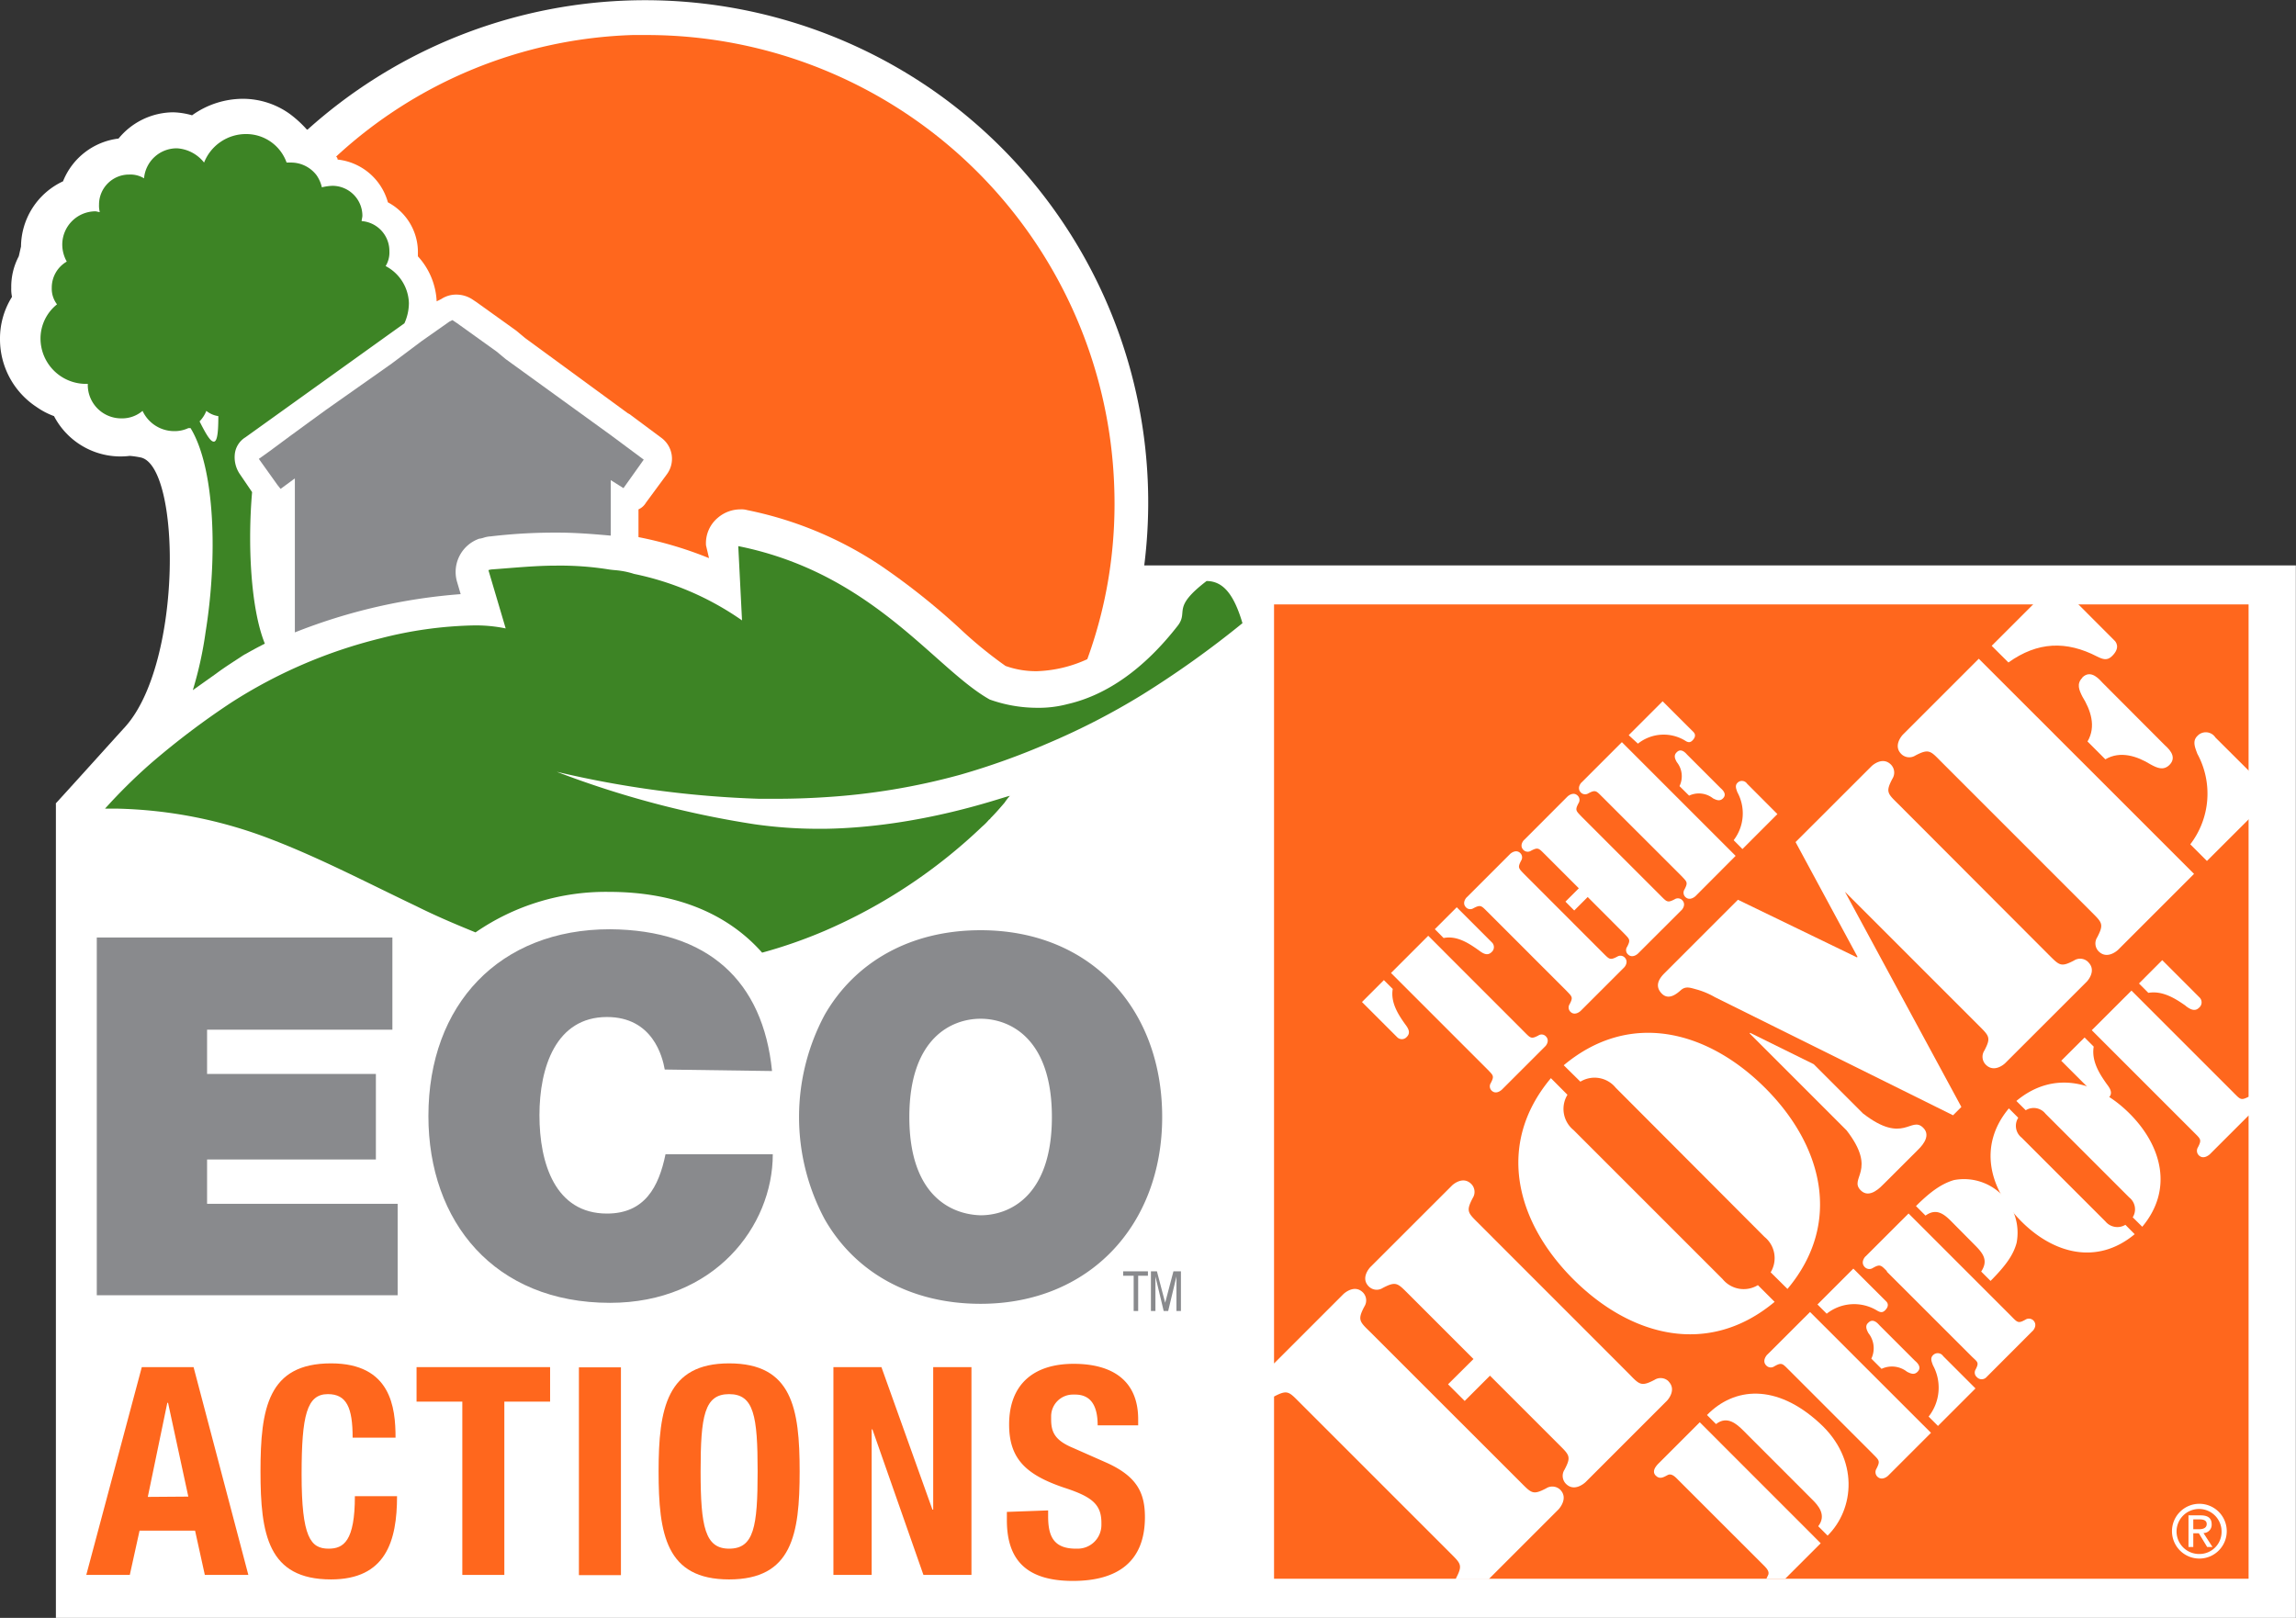
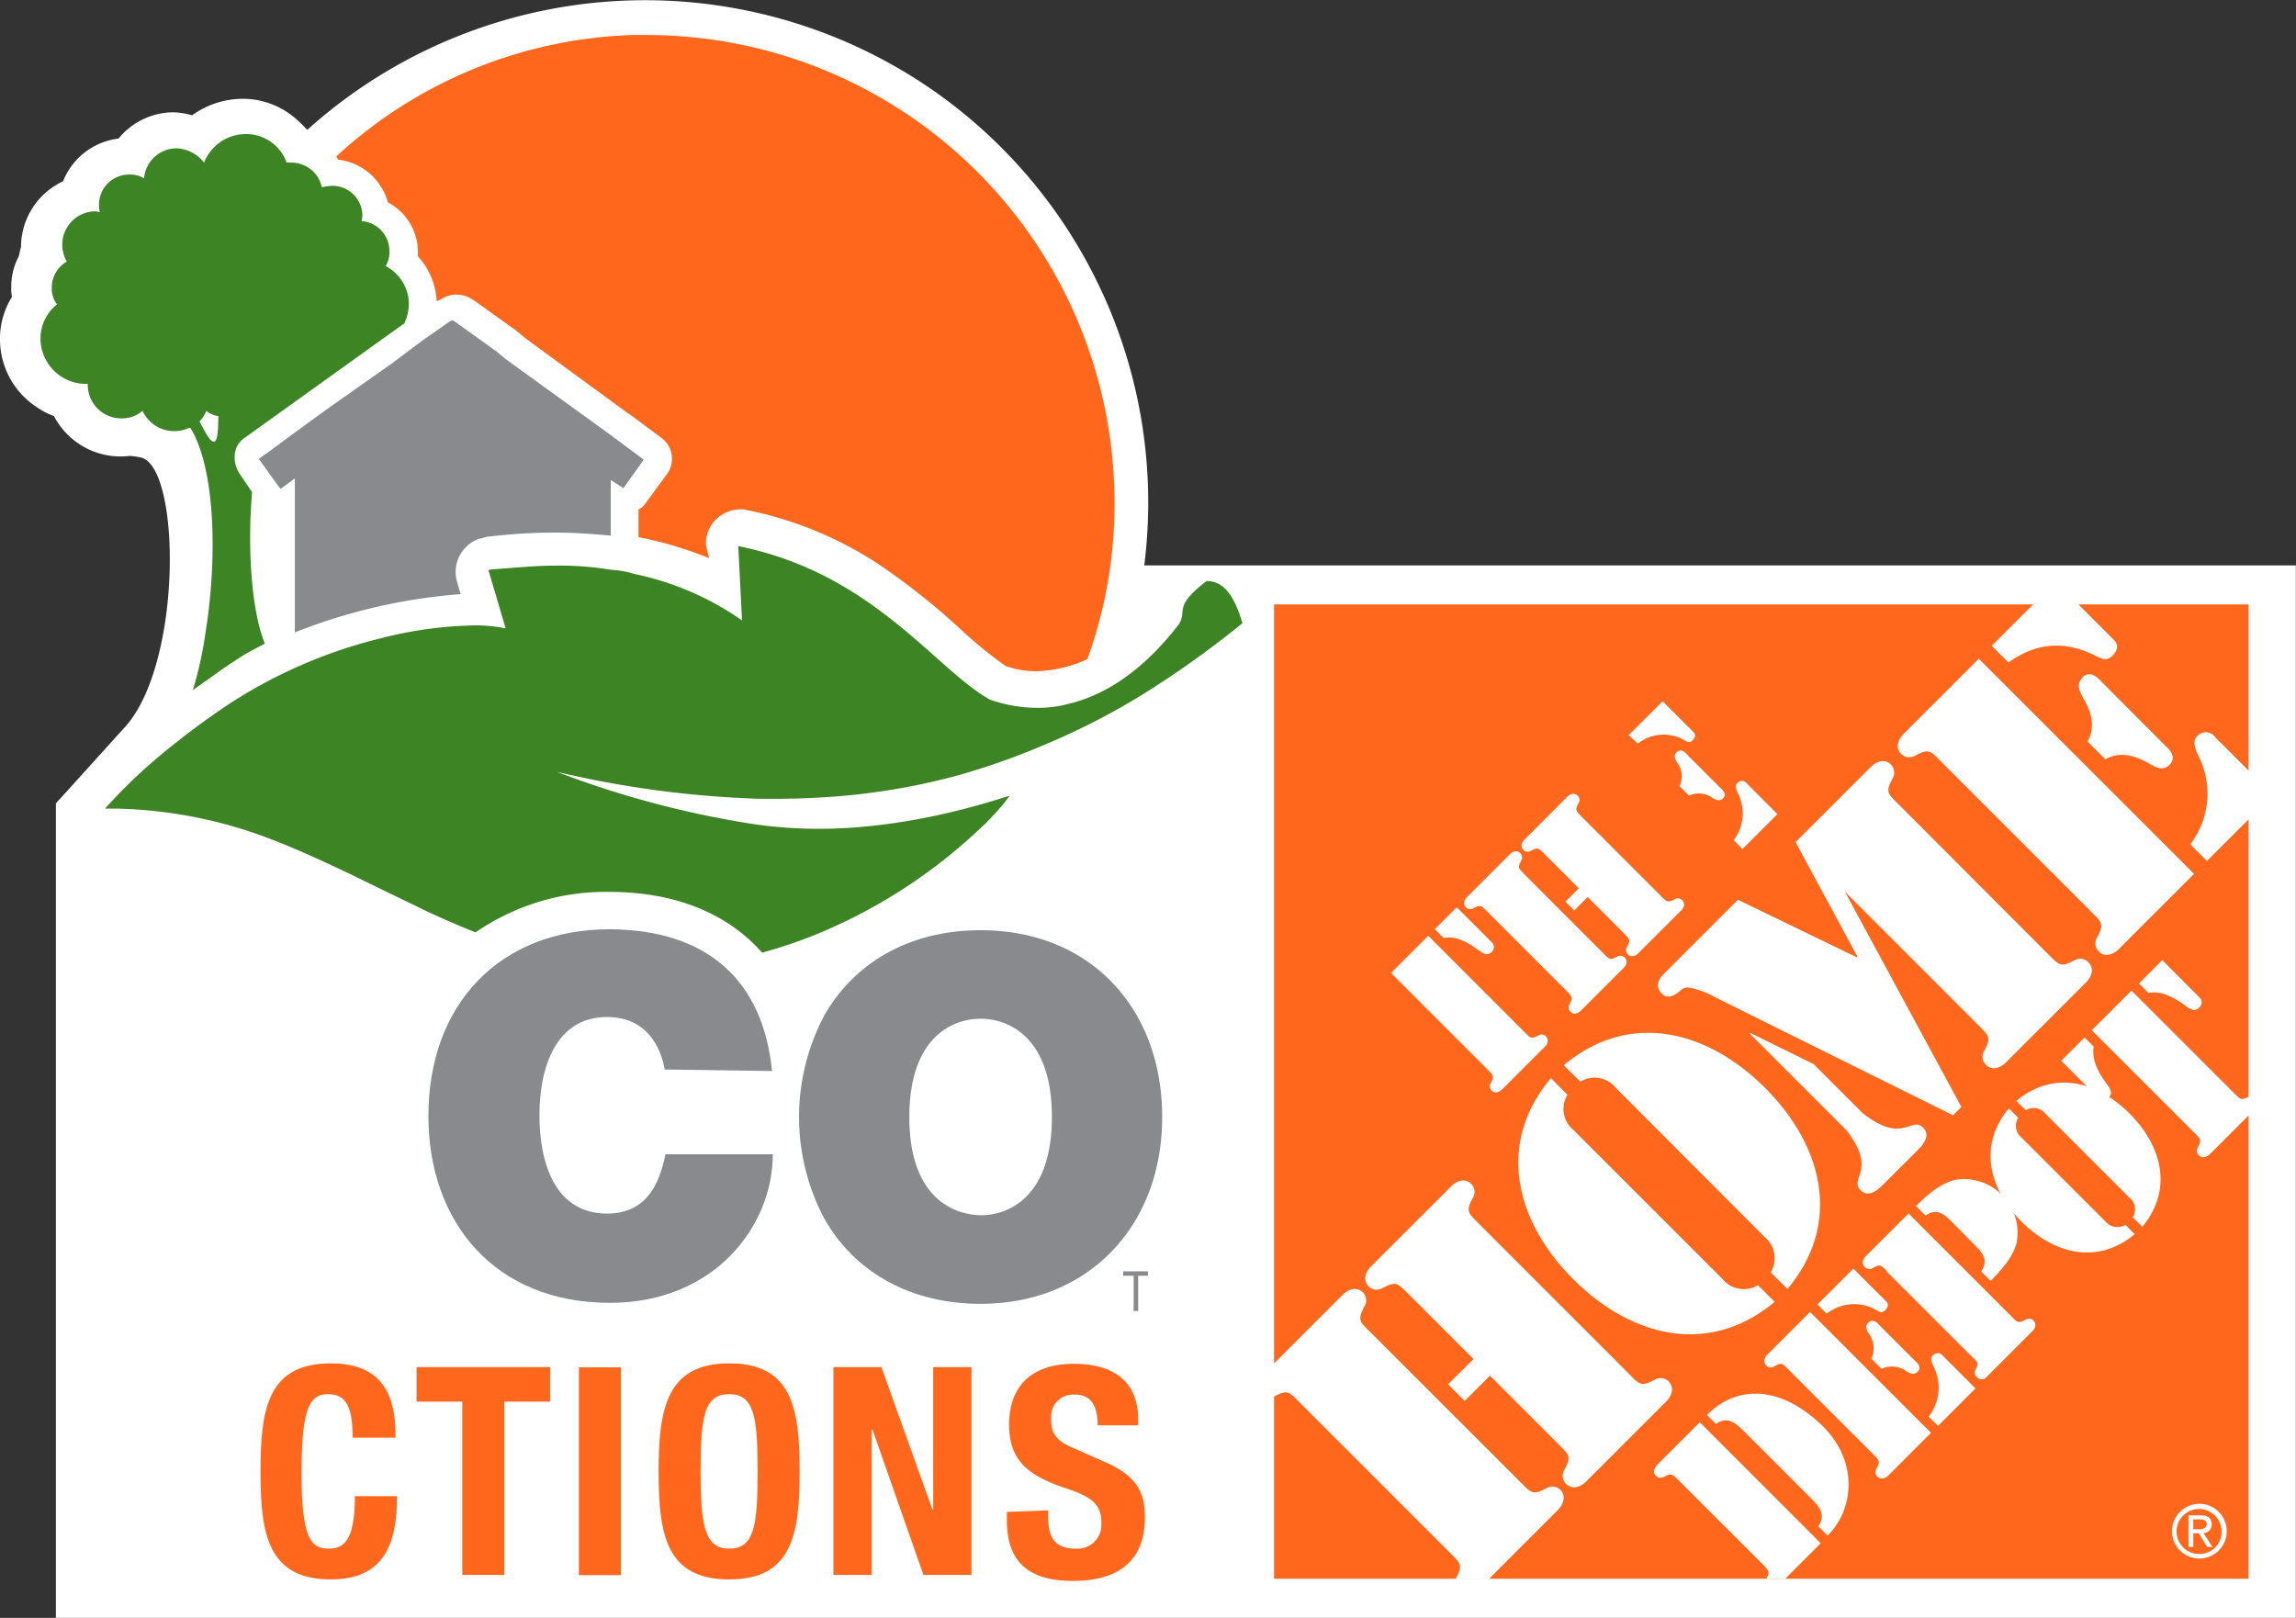
<svg xmlns="http://www.w3.org/2000/svg" viewBox="0 0 306.02 215.67">
  <rect x="0" y="0" width="306.02" height="215.67" fill="#333333" stroke="none" />
  <g id="Layer_2" data-name="Layer 2">
    <g id="Layer_1-2" data-name="Layer 1">
      <path d="M152.51,75.37A66.95,66.95,0,0,0,124.3,12,67.3,67.3,0,0,0,41,17.27h-.1a15.07,15.07,0,0,0-2.3-2.1,10.73,10.73,0,0,0-6.3-2,11.67,11.67,0,0,0-6.7,2.2,10.05,10.05,0,0,0-2.5-.4,9.49,9.49,0,0,0-7.3,3.5,9.14,9.14,0,0,0-7.4,5.7,9.68,9.68,0,0,0-5.6,8.7c-.1.4-.2.9-.3,1.3a8.68,8.68,0,0,0-1,4.2,4.87,4.87,0,0,0,.1,1.2A10.46,10.46,0,0,0,0,45.27a10.8,10.8,0,0,0,4.9,9,10.08,10.08,0,0,0,2.3,1.2,10,10,0,0,0,10.1,5.3,12,12,0,0,1,1.4.2c5.4,1,5.7,27.3-2,35.9-3,3.3-6.07,6.73-9.25,10.21a.21.21,0,0,0,0,.12V215.67H306V75.37Z" fill="#fff" fill-rule="evenodd" />
      <rect x="169.81" y="80.57" width="129.89" height="129.88" fill="#ff671d" />
      <path d="M293.1,200.46a3.65,3.65,0,1,0,3.69,3.64A3.65,3.65,0,0,0,293.1,200.46Zm0,6.69a3,3,0,1,1,3-3.05A2.95,2.95,0,0,1,293.1,207.15Z" fill="#fff" />
      <path d="M293.69,204.36a1.1,1.1,0,0,0,1.09-1.16c0-.83-.49-1.2-1.48-1.2h-1.61v4.22h.64v-1.83h.74l1.11,1.83h.71Zm-1.36-.51v-1.31h.87c.44,0,.92.1.92.62s-.49.69-1,.69Z" fill="#fff" />
      <path d="M208.92,145.93a3.63,3.63,0,0,0,.81,4.71l19.86,19.86a3.63,3.63,0,0,0,4.71.81l2.23,2.23c-8.84,7.38-19.19,4.61-26.82-3s-10.4-18-3-26.82l2.22,2.23Z" fill="#fff" />
      <path d="M236,169.6a3.64,3.64,0,0,0-.82-4.72L215.35,145a3.63,3.63,0,0,0-4.71-.81L208.42,142c8.83-7.38,19.18-4.61,26.82,3s10.4,18,3,26.82L236,169.6Z" fill="#fff" />
      <path d="M278.31,128.23a1.51,1.51,0,0,0-1.88-.19c-1.76.92-1.94.65-3.37-.77L253,107.17c-1.43-1.41-1.7-1.6-.77-3.37a1.52,1.52,0,0,0-.2-1.88c-1.11-1.11-2.45.08-2.6.23l-10.11,10.1,8.26,15.3-.08.07-15.86-7.68-9.72,9.72c-.46.46-1.61,1.6-.42,2.8.92.92,2,0,2.52-.46.69-.61,1.31-.31,2.23-.07a10.61,10.61,0,0,1,2.33,1l31.73,15.74,1.11-1.11-15.52-28.69,17.81,17.81c1.42,1.42,1.69,1.62.77,3.37a1.5,1.5,0,0,0,.2,1.88c1.11,1.11,2.45-.07,2.6-.23l10.84-10.83c.15-.15,1.33-1.49.22-2.6Z" fill="#fff" />
      <path d="M248.34,148.46l-6.6-6.6-8.47-4.18-.07.08,12.92,12.92c4.18,5.41.24,6.36,1.89,8,1.18,1.18,2.67-.46,3.1-.89l4.36-4.35c.42-.42,2.06-1.91.87-3.1-1.65-1.65-2.6,2.29-8-1.89Z" fill="#fff" />
      <path d="M227.52,188.62c3.62-3.71,9.22-4.23,15,1.08,5.3,4.82,4.65,11.47,1.07,15l-1.25-1.25c1.15-1.49,0-2.78-.84-3.6l-9.18-9.19c-.82-.81-2.11-2-3.6-.83l-1.25-1.25Z" fill="#fff" />
      <path d="M235.55,180.58l5.7-5.69L257.37,191l-5.69,5.69c-.08.09-.84.76-1.47.14a.86.86,0,0,1-.1-1.06c.51-1,.36-1.1-.43-1.9l-11.3-11.3c-.8-.8-.91-1-1.9-.43a.83.83,0,0,1-1.06-.11c-.62-.62.05-1.38.13-1.46Z" fill="#fff" />
      <path d="M242.22,173.91l4.8-4.8,4.38,4.37c.11.11.5.54-.15,1.19-.37.37-.69.26-1.12,0a5.88,5.88,0,0,0-6.66.45l-1.25-1.25Z" fill="#fff" />
      <path d="M257.09,188.79a6.23,6.23,0,0,0,.54-6.8c-.17-.47-.39-.94,0-1.33a.87.87,0,0,1,1.36.11l4.31,4.31-5,5-1.25-1.25Z" fill="#fff" />
      <path d="M249.42,181.11a3.23,3.23,0,0,0-.39-3.4c-.26-.48-.48-1,0-1.4.67-.67,1.34.22,1.51.39l4.66,4.66c.17.16,1.05.83.38,1.5-.45.46-.92.24-1.4,0a3.25,3.25,0,0,0-3.4-.39l-1.34-1.34Z" fill="#fff" />
      <path d="M255.35,160.79c2-2,3.47-3,5.06-3.48a7.14,7.14,0,0,1,8.37,8.37c-.43,1.6-1.42,3-3.47,5.07l-1.25-1.25c1-1.51.21-2.46-.84-3.52L260,162.73c-1-1-2-1.67-3.36-.69l-1.25-1.25Z" fill="#fff" />
      <path d="M251.51,169.46c-.8-.8-.91-1-1.9-.43a.85.85,0,0,1-1.06-.12c-.62-.62,0-1.37.13-1.46l5.7-5.69,13.71,13.71c.79.8.9,1,1.89.43A.86.86,0,0,1,271,176c.63.63,0,1.38-.13,1.46l-6.1,6.11a.87.87,0,0,1-1.29,0,.79.79,0,0,1-.17-1c.52-1,.25-1-.54-1.78l-11.3-11.29Z" fill="#fff" />
      <path d="M269,149a2,2,0,0,0,.45,2.65l11.17,11.17a2.06,2.06,0,0,0,2.66.45l1.24,1.25c-5,4.16-10.79,2.61-15.08-1.68s-5.85-10.11-1.69-15.09L269,149Z" fill="#fff" />
      <path d="M284.25,162.28a2,2,0,0,0-.45-2.65l-11.17-11.17A2,2,0,0,0,270,148l-1.25-1.24c5-4.17,10.8-2.61,15.09,1.68s5.85,10.11,1.69,15.09l-1.26-1.25Z" fill="#fff" />
      <path d="M185.36,129.74l5-5,12.88,12.89c.75.75.86.9,1.79.41a.77.77,0,0,1,1,.1c.59.59,0,1.3-.12,1.38l-5.73,5.73c-.09.08-.79.71-1.38.12a.8.8,0,0,1-.1-1c.48-.93.34-1-.41-1.78l-12.89-12.89Z" fill="#fff" />
      <path d="M198.88,125.66a.87.87,0,0,1-.08,1.26c-.57.57-1.2.14-1.7-.24-1.26-.89-2.88-2-4.69-1.64l-1.17-1.18,2.92-2.92,4.72,4.72Z" fill="#fff" />
-       <path d="M181.53,133.57l2.92-2.92,1.18,1.18c-.31,1.8.74,3.42,1.64,4.68.38.5.81,1.13.24,1.7a.87.87,0,0,1-1.26.08l-4.72-4.72Z" fill="#fff" />
      <path d="M213.75,127.13c.75.74.85.89,1.79.4a.8.8,0,0,1,1,.1c.58.59,0,1.3-.12,1.38l-5.74,5.74c-.08.08-.79.7-1.37.12a.8.8,0,0,1-.11-1c.49-.93.35-1-.4-1.78l-10.62-10.62c-.75-.75-.85-.89-1.78-.41a.79.79,0,0,1-1-.1c-.58-.58,0-1.29.13-1.38l5.73-5.73c.08-.08.79-.71,1.38-.12a.8.8,0,0,1,.1,1c-.48.93-.35,1,.41,1.79l10.61,10.62Z" fill="#fff" />
      <path d="M211.61,119.58l-1.79,1.79-1.17-1.18,1.78-1.78-4.6-4.6c-.75-.75-.85-.89-1.78-.4a.8.8,0,0,1-1-.11c-.58-.58,0-1.29.13-1.37l5.73-5.74c.08-.08.79-.71,1.38-.12a.8.8,0,0,1,.1,1c-.49.94-.34,1,.41,1.79l10.61,10.61c.75.75.86.9,1.79.41a.8.8,0,0,1,1,.1c.59.59,0,1.3-.12,1.38l-5.74,5.73c-.08.09-.79.71-1.37.12a.77.77,0,0,1-.1-1c.48-.93.34-1-.41-1.78l-4.84-4.85Z" fill="#fff" />
-       <path d="M210.82,104.28l5.35-5.35,15.16,15.16L226,119.44c-.08.08-.79.71-1.38.12a.8.8,0,0,1-.1-1c.48-.93.34-1-.41-1.79l-10.62-10.61c-.75-.75-.85-.9-1.78-.41a.8.8,0,0,1-1-.1c-.59-.59,0-1.3.12-1.38Z" fill="#fff" />
      <path d="M217.08,98l4.52-4.52,4.12,4.11c.1.11.46.51-.15,1.12-.34.34-.64.24-1,0a5.5,5.5,0,0,0-6.26.42L217.08,98Z" fill="#fff" />
      <path d="M231.07,112a5.87,5.87,0,0,0,.5-6.38c-.16-.45-.36-.89,0-1.26a.82.82,0,0,1,1.28.1l4.05,4.06-4.66,4.66L231.07,112Z" fill="#fff" />
      <path d="M223.85,104.79a3,3,0,0,0-.36-3.2c-.25-.45-.45-.9,0-1.32.62-.63,1.25.2,1.41.36l4.38,4.38c.16.16,1,.79.36,1.42-.42.42-.86.22-1.31,0a3.05,3.05,0,0,0-3.2-.37l-1.26-1.25Z" fill="#fff" />
      <path d="M222.4,184.14a1.51,1.51,0,0,0-1.88-.2c-1.76.92-2,.65-3.37-.77l-20.09-20.1c-1.42-1.42-1.69-1.6-.77-3.37a1.5,1.5,0,0,0-.2-1.88c-1.11-1.1-2.44.08-2.59.24l-10.83,10.82c-.16.16-1.35,1.5-.23,2.61a1.49,1.49,0,0,0,1.87.19c1.76-.91,1.95-.65,3.37.77l8.71,8.71L193,184.53l2.22,2.22,3.37-3.37,9.17,9.17c1.42,1.42,1.69,1.61.76,3.37a1.51,1.51,0,0,0,.2,1.88c1.11,1.11,2.45-.08,2.61-.23l10.83-10.83c.15-.15,1.33-1.49.22-2.6Z" fill="#fff" />
      <path d="M207.72,201.21l-9.31,9.31H194l.06-.07a.14.14,0,0,1,0-.06c.92-1.76.65-1.95-.77-3.37l-20.1-20.1c-1.41-1.42-1.6-1.69-3.36-.77l0,0h-.06v-4.42h.06l9.22-9.22c.15-.15,1.49-1.33,2.6-.23a1.51,1.51,0,0,1,.2,1.88c-.93,1.77-.66,2,.76,3.38l20.1,20.09c1.42,1.42,1.61,1.69,3.37.77a1.52,1.52,0,0,1,1.88.19C209.05,199.71,207.86,201.06,207.72,201.21Z" fill="#fff" />
      <path d="M242.67,205.72l-4.73,4.73,0,0h-2.51l0,0c.06-.15.14-.3.22-.46.29-.54-.34-1.08-.66-1.41l-11.3-11.29c-.33-.33-.86-.95-1.4-.67s-1.06.63-1.6.09-.08-1.17.34-1.6l5.52-5.52Z" fill="#fff" />
      <path d="M279.09,139.55l-1.25-1.25-3.11,3.1,5,5a.91.91,0,0,0,1.33-.08c.61-.61.15-1.27-.26-1.81-.95-1.34-2.07-3.06-1.74-5Z" fill="#fff" />
      <path d="M291.29,134.07c.54.41,1.21.86,1.81.26a.92.92,0,0,0,.09-1.34l-5-5-3.1,3.11,1.25,1.25c1.92-.33,3.65.79,5,1.74Z" fill="#fff" />
      <path d="M299.7,146.2h.13v2.5h-.13l-5.17,5.17c-.09.08-.85.75-1.47.13a.86.86,0,0,1-.11-1.06c.52-1,.36-1.1-.43-1.89L278.8,137.33l5.29-5.28,13.71,13.71C298.6,146.56,298.71,146.71,299.7,146.2Z" fill="#fff" />
      <path d="M277.54,90.35c-.8.8-.42,1.65,0,2.49,1.11,1.8,1.88,4,.69,6l2.38,2.38c2-1.18,4.25-.42,6.05.69.85.46,1.69.85,2.5.05,1.18-1.19-.39-2.38-.69-2.69L280.22,91c-.3-.3-1.5-1.87-2.68-.69Z" fill="#fff" />
      <path d="M253.64,97.91c-.15.15-1.34,1.49-.23,2.6a1.51,1.51,0,0,0,1.88.2c1.76-.92,2-.65,3.37.76l20.1,20.1c1.42,1.42,1.68,1.61.77,3.37a1.5,1.5,0,0,0,.19,1.88c1.11,1.11,2.45-.07,2.61-.23l10.1-10.1L263.74,87.81l-10.1,10.1Z" fill="#fff" />
      <path d="M299.83,102.84v6.26l-5.68,5.67-2.22-2.22a11.11,11.11,0,0,0,.94-12.07c-.31-.84-.69-1.69,0-2.37a1.53,1.53,0,0,1,2.41.2Z" fill="#fff" />
      <path d="M281.52,87.44c-.66.66-1.23.46-2,.08-4.1-2.12-7.93-2-11.83.79l-2.23-2.22,5.61-5.61h5.86l4.85,4.86C282,85.53,282.67,86.3,281.52,87.44Z" fill="#fff" />
      <path d="M148,75.37a59.8,59.8,0,0,1-3.08,12.5,17.33,17.33,0,0,1-6.7,1.6,12,12,0,0,1-4.2-.7,55.81,55.81,0,0,1-6-4.9,92.41,92.41,0,0,0-10.68-8.5A49.76,49.76,0,0,0,99.6,68a2.77,2.77,0,0,0-.9-.1,4.62,4.62,0,0,0-3,1.1,4.41,4.41,0,0,0-1.6,3.7l.4,1.7a50.85,50.85,0,0,0-9.4-2.8v-3.7a2.19,2.19,0,0,0,1-.9l2.8-3.8a3.47,3.47,0,0,0-.7-4.8l-4.3-3.2c-.1,0-.1-.1-.2-.1L70,45.07l-1.2-1-5.3-3.8-.6-.4a3.94,3.94,0,0,0-2.1-.6,3.61,3.61,0,0,0-2,.6l-.4.2-.2.1a9.53,9.53,0,0,0-2.5-6v-.7a7.51,7.51,0,0,0-4-6.5,7.82,7.82,0,0,0-6.7-5.7.52.52,0,0,0-.2-.4A61.09,61.09,0,0,1,84.3,4.67h2.1a62.34,62.34,0,0,1,62.1,60A61.7,61.7,0,0,1,148,75.37Z" fill="#ff671d" />
      <path d="M130.7,124c-9.43,0-16.77,4.29-20.78,11.27a28.87,28.87,0,0,0,0,27.26c4,7,11.35,11.27,20.78,11.27,14.4,0,24.2-10.4,24.2-24.9S145.3,124,130.7,124Zm0,38c-3.8-.1-9.5-2.5-9.5-13.1s5.7-13.1,9.5-13.1,9.5,2.5,9.5,13.1S134.5,162,130.7,162Z" fill="#898a8d" />
      <path d="M88.7,153.87c-.9,4.4-2.8,7.9-7.8,7.9-6.9,0-9-6.7-9-13.1s2.2-13.1,9-13.1c6.1,0,7.4,5.3,7.7,7l14.3.2c-1.2-12-8.5-18.8-21.6-18.9-14.7,0-24.2,10-24.2,24.9,0,14.1,8.8,24.9,24.2,24.9,13.9,0,21.7-10.2,21.7-19.8Z" fill="#898a8d" />
-       <polygon points="27.6 160.47 27.6 154.56 50.1 154.56 50.1 143.16 27.6 143.16 27.6 137.26 52.3 137.26 52.3 124.97 12.9 124.97 12.9 172.66 53 172.66 53 160.47 27.6 160.47" fill="#898a8d" />
-       <polygon points="156.4 169.47 155.3 173.66 154.2 169.47 153.4 169.47 153.4 174.76 154 174.76 154 170.16 155.1 174.76 155.7 174.76 156.8 170.16 156.8 174.76 157.4 174.76 157.4 169.47 156.4 169.47" fill="#898a8d" />
      <polygon points="149.7 169.47 149.7 170.06 151.1 170.06 151.1 174.76 151.7 174.76 151.7 170.06 153 170.06 153 169.47 149.7 169.47" fill="#898a8d" />
      <path id="Path_1377" data-name="Path 1377" d="M51.4,35.47a3.51,3.51,0,0,0,.5-2,4,4,0,0,0-3.7-4c0-.2.1-.5.1-.7v-.1a4,4,0,0,0-3.9-3.9h-.1a6.75,6.75,0,0,0-1.4.2,4.59,4.59,0,0,0-.7-1.6,4.27,4.27,0,0,0-3.5-1.7h-.5a5.71,5.71,0,0,0-5.4-3.8,6,6,0,0,0-5.6,3.8,5,5,0,0,0-3.6-1.9,4.37,4.37,0,0,0-4.4,4,3.51,3.51,0,0,0-2-.5h-.1a4,4,0,0,0-3.9,3.9v.1a3.4,3.4,0,0,0,.1,1c-.2,0-.4-.1-.6-.1a4.44,4.44,0,0,0-4.4,4.4,4.65,4.65,0,0,0,.6,2.3,4,4,0,0,0-2,3.5,3.41,3.41,0,0,0,.7,2.2,5.83,5.83,0,0,0-2.2,4.6,6.06,6.06,0,0,0,5.9,6h.4v.2a4.46,4.46,0,0,0,4.5,4.4,4.19,4.19,0,0,0,2.8-1,4.65,4.65,0,0,0,4.2,2.7,4.33,4.33,0,0,0,1.9-.4h.3c3.3,5.4,3.6,17.3,2,27.2A50.37,50.37,0,0,1,25.7,92l3.1-2.2c1.2-.9,2.5-1.7,3.7-2.5.1,0,.1-.1.2-.1.7-.4,1.6-.9,2.6-1.4-1.9-4.7-2.3-13.3-1.7-20.2l-1.7-2.5a4,4,0,0,1-.6-2.6,3,3,0,0,1,1.4-2.2l19.1-13.7,2.1-1.5a6.6,6.6,0,0,0,.6-2.7A5.76,5.76,0,0,0,51.4,35.47ZM28.5,58.87c-.4,0-.9-.7-1.9-2.7a4.19,4.19,0,0,0,.9-1.4,3.29,3.29,0,0,0,1.6.7C29.1,57.37,29,58.87,28.5,58.87Z" fill="#3d8425" />
      <path d="M85.8,61.27l-2.7,3.8L81.4,64v7.4c-2.2-.2-4.7-.4-7-.4a72.81,72.81,0,0,0-9,.5,3.55,3.55,0,0,0-1,.2l-.4.1h-.1a4.7,4.7,0,0,0-3,5.7l.5,1.7a75.16,75.16,0,0,0-22.1,5.1V63.77l-1.9,1.4-.4-.5-1.5-2.1-1-1.4,1.4-1,2.7-2,2.6-1.9,2.2-1.6,1.7-1.2,5.4-3.8,1.7-1.2,1.2-.9,2.8-2.1,3.7-2.6.4-.2.6.4,5.3,3.8,1.2,1L81.4,58Z" fill="#898a8d" />
      <path d="M165.6,83.07a129.94,129.94,0,0,1-13.3,9.5,94,94,0,0,1-12.6,6.5,95.81,95.81,0,0,1-11.7,4.2,88.11,88.11,0,0,1-18.08,3c-2.16.14-4.34.21-6.52.21h-2.2a135.94,135.94,0,0,1-27-3.6,128.2,128.2,0,0,0,26.4,7,60.39,60.39,0,0,0,8.4.6h.92c12.91-.19,23.9-4.29,24.68-4.39a7.05,7.05,0,0,0-.7.9c-.6.7-1.2,1.4-1.9,2.1,0,.1-.1.1-.2.2a7.53,7.53,0,0,1-.9.9,71.08,71.08,0,0,1-21,13.9,64.15,64.15,0,0,1-8.32,2.9c-4.6-5.2-11.5-8.1-20.4-8.1a30.53,30.53,0,0,0-17.8,5.4c-2.7-1.1-5.3-2.2-7.9-3.5-6.5-3.1-12.8-6.4-19.3-8.9a60.58,60.58,0,0,0-20.7-4.1H14a73.12,73.12,0,0,1,6.07-6,104.85,104.85,0,0,1,10.68-8.09A65.67,65.67,0,0,1,50.69,85.1,53.66,53.66,0,0,1,63.1,83.37a19.64,19.64,0,0,1,4.3.4L65.1,76a2,2,0,0,1,.5-.1c2.8-.2,5.7-.5,8.5-.5a41.22,41.22,0,0,1,7,.5c.6.1,1.1.1,1.7.2a10.46,10.46,0,0,1,1.7.4,38.67,38.67,0,0,1,14.4,6.2l-.5-9.9a44.56,44.56,0,0,1,11.52,4c10.42,5.32,16.46,13.35,22,16.45a18.83,18.83,0,0,0,6.2,1.1,15.09,15.09,0,0,0,4.2-.5c5.2-1.2,10.2-4.7,14.7-10.5,1.4-1.9-.9-2.3,3.8-5.9C162.9,77.47,164.4,79,165.6,83.07Z" fill="#3d8425" />
-       <path id="Path_1378" data-name="Path 1378" d="M25.8,182.24H18.9l-7.4,27.7h5.8l1.3-5.9H26l1.3,5.9h5.8Zm-6.1,17.3L22.3,187h.1l2.7,12.5Z" fill="#ff671d" />
      <path d="M52.92,199.44c0,6-1.5,11.1-8.8,11.1-8.4,0-9.4-6-9.4-14.4s1-14.4,9.4-14.4c8,0,8.6,5.9,8.6,9.9H47c0-4-.8-5.8-3.3-5.8-2.8,0-3.5,2.8-3.5,10.7,0,8.4,1.2,9.9,3.6,9.9,2,0,3.5-1,3.5-7Z" fill="#ff671d" />
      <polygon points="73.32 182.24 73.32 186.84 67.22 186.84 67.22 209.94 61.62 209.94 61.62 186.84 55.52 186.84 55.52 182.24 73.32 182.24" fill="#ff671d" />
      <g id="Rectangle_1351" data-name="Rectangle 1351">
        <rect x="77.16" y="182.27" width="5.6" height="27.7" fill="#ff671d" />
      </g>
      <path id="Path_1381" data-name="Path 1381" d="M97.18,181.74c-8.3,0-9.4,6-9.4,14.4s1,14.4,9.4,14.4,9.4-6,9.4-14.4S105.58,181.74,97.18,181.74Zm0,24.7c-3.2,0-3.8-2.9-3.8-10.3s.5-10.3,3.8-10.3,3.8,2.9,3.8,10.3S100.48,206.44,97.18,206.44Z" fill="#ff671d" />
      <polygon points="129.48 182.24 129.48 209.94 123.08 209.94 116.28 190.54 116.18 190.54 116.18 209.94 111.08 209.94 111.08 182.24 117.48 182.24 124.28 201.24 124.38 201.24 124.38 182.24 129.48 182.24" fill="#ff671d" />
      <path d="M152.6,202.24c0,5.9-3.6,8.5-9.6,8.5-6.3,0-8.8-2.9-8.8-8.1v-1.1l5.5-.2v.8c0,2.6.7,4.3,3.7,4.3h.2a3.16,3.16,0,0,0,3.2-3.2V203c0-2.5-1.3-3.5-5-4.7-5-1.7-7.3-3.8-7.3-8.4,0-5.4,3.3-8.1,8.6-8.1,5,0,8.6,2.1,8.6,7.4v.8h-5.4c0-2.6-.9-4.1-3-4.1H143a2.9,2.9,0,0,0-2.9,2.9v.4c0,1.7.5,2.8,2.9,3.8l4.3,1.9C151.5,196.74,152.6,198.94,152.6,202.24Z" fill="#ff671d" />
    </g>
  </g>
</svg>